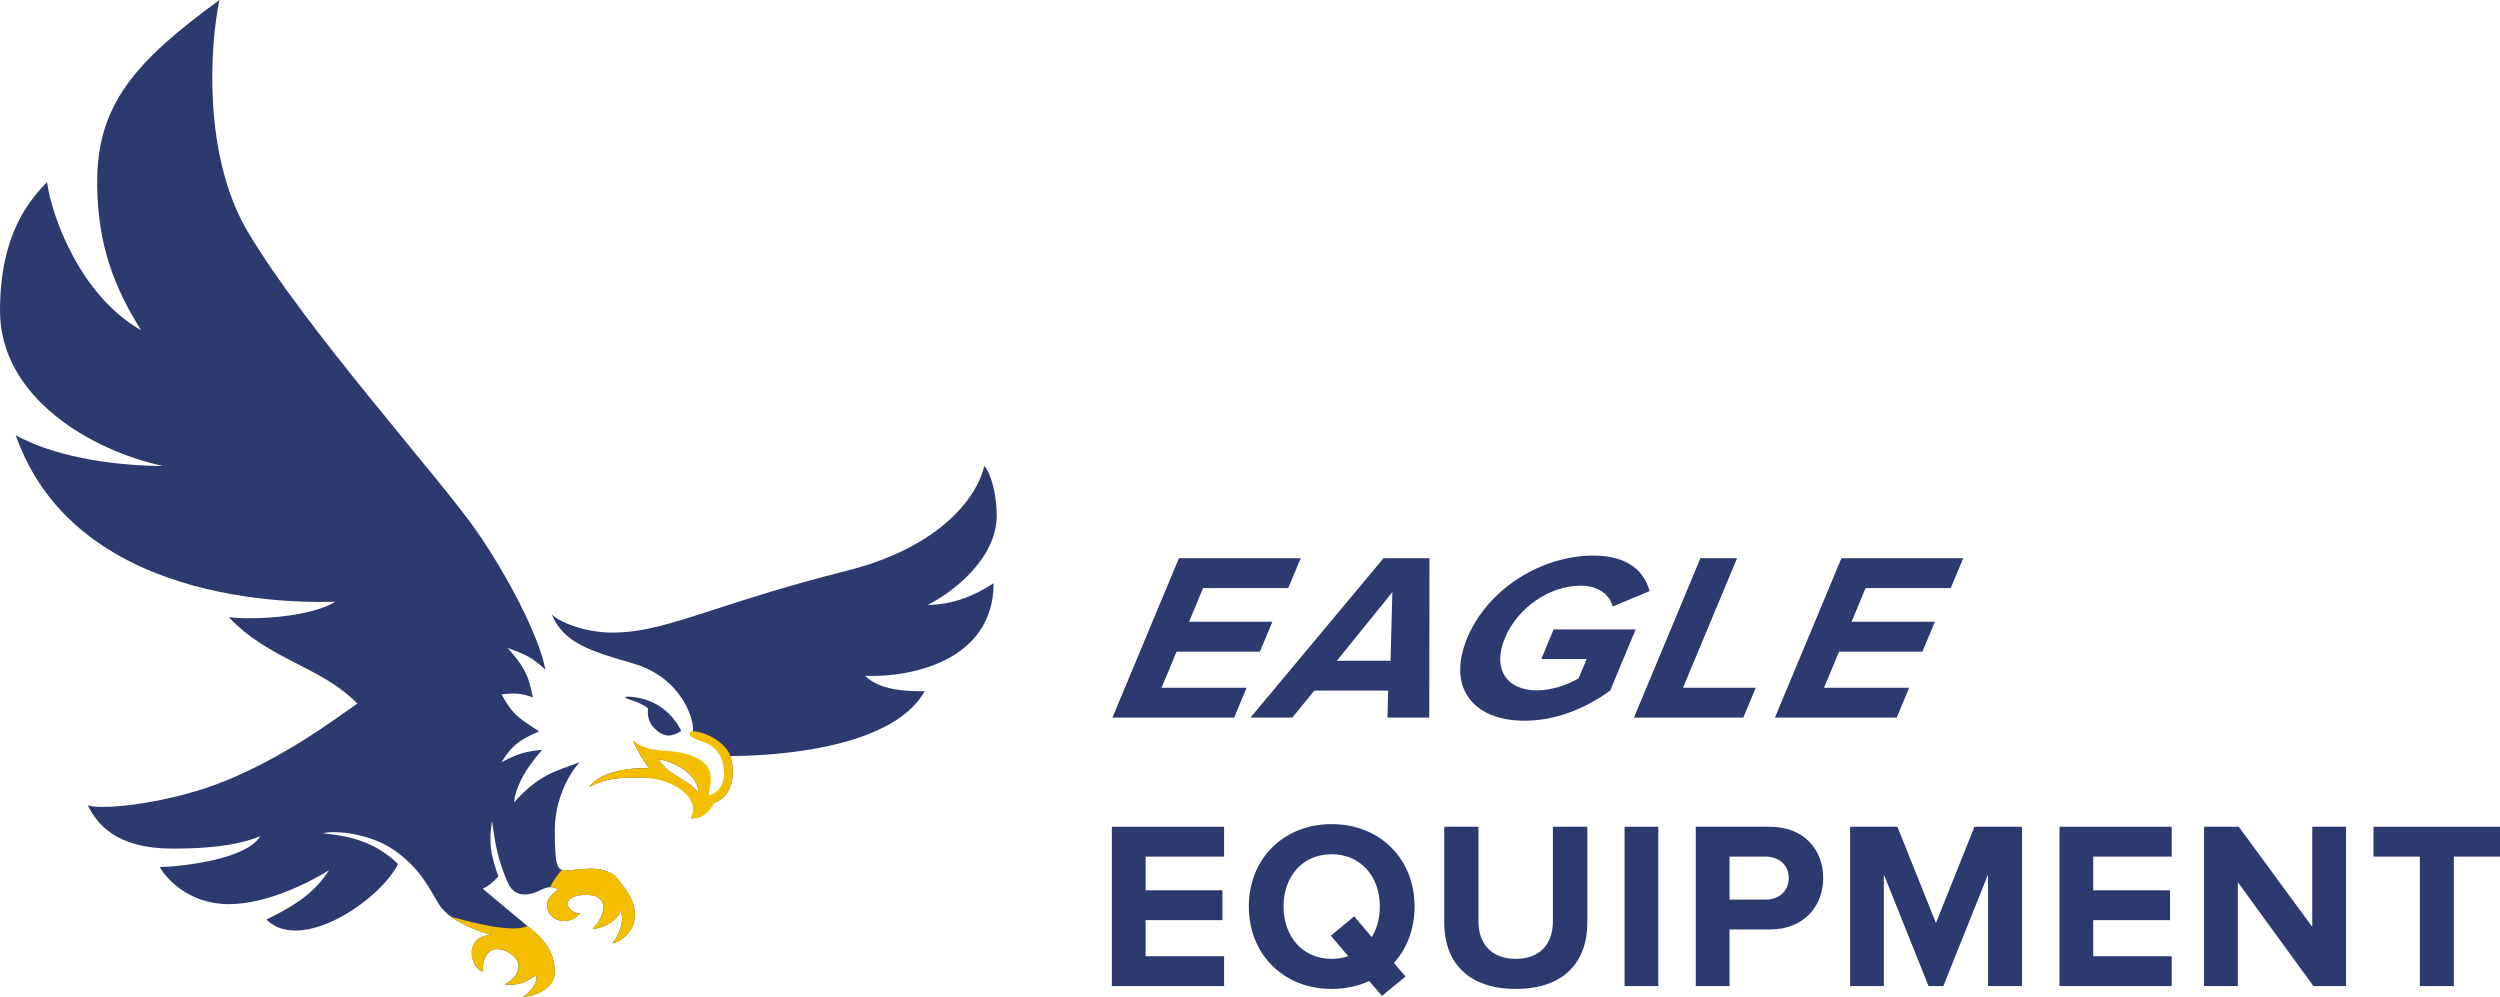
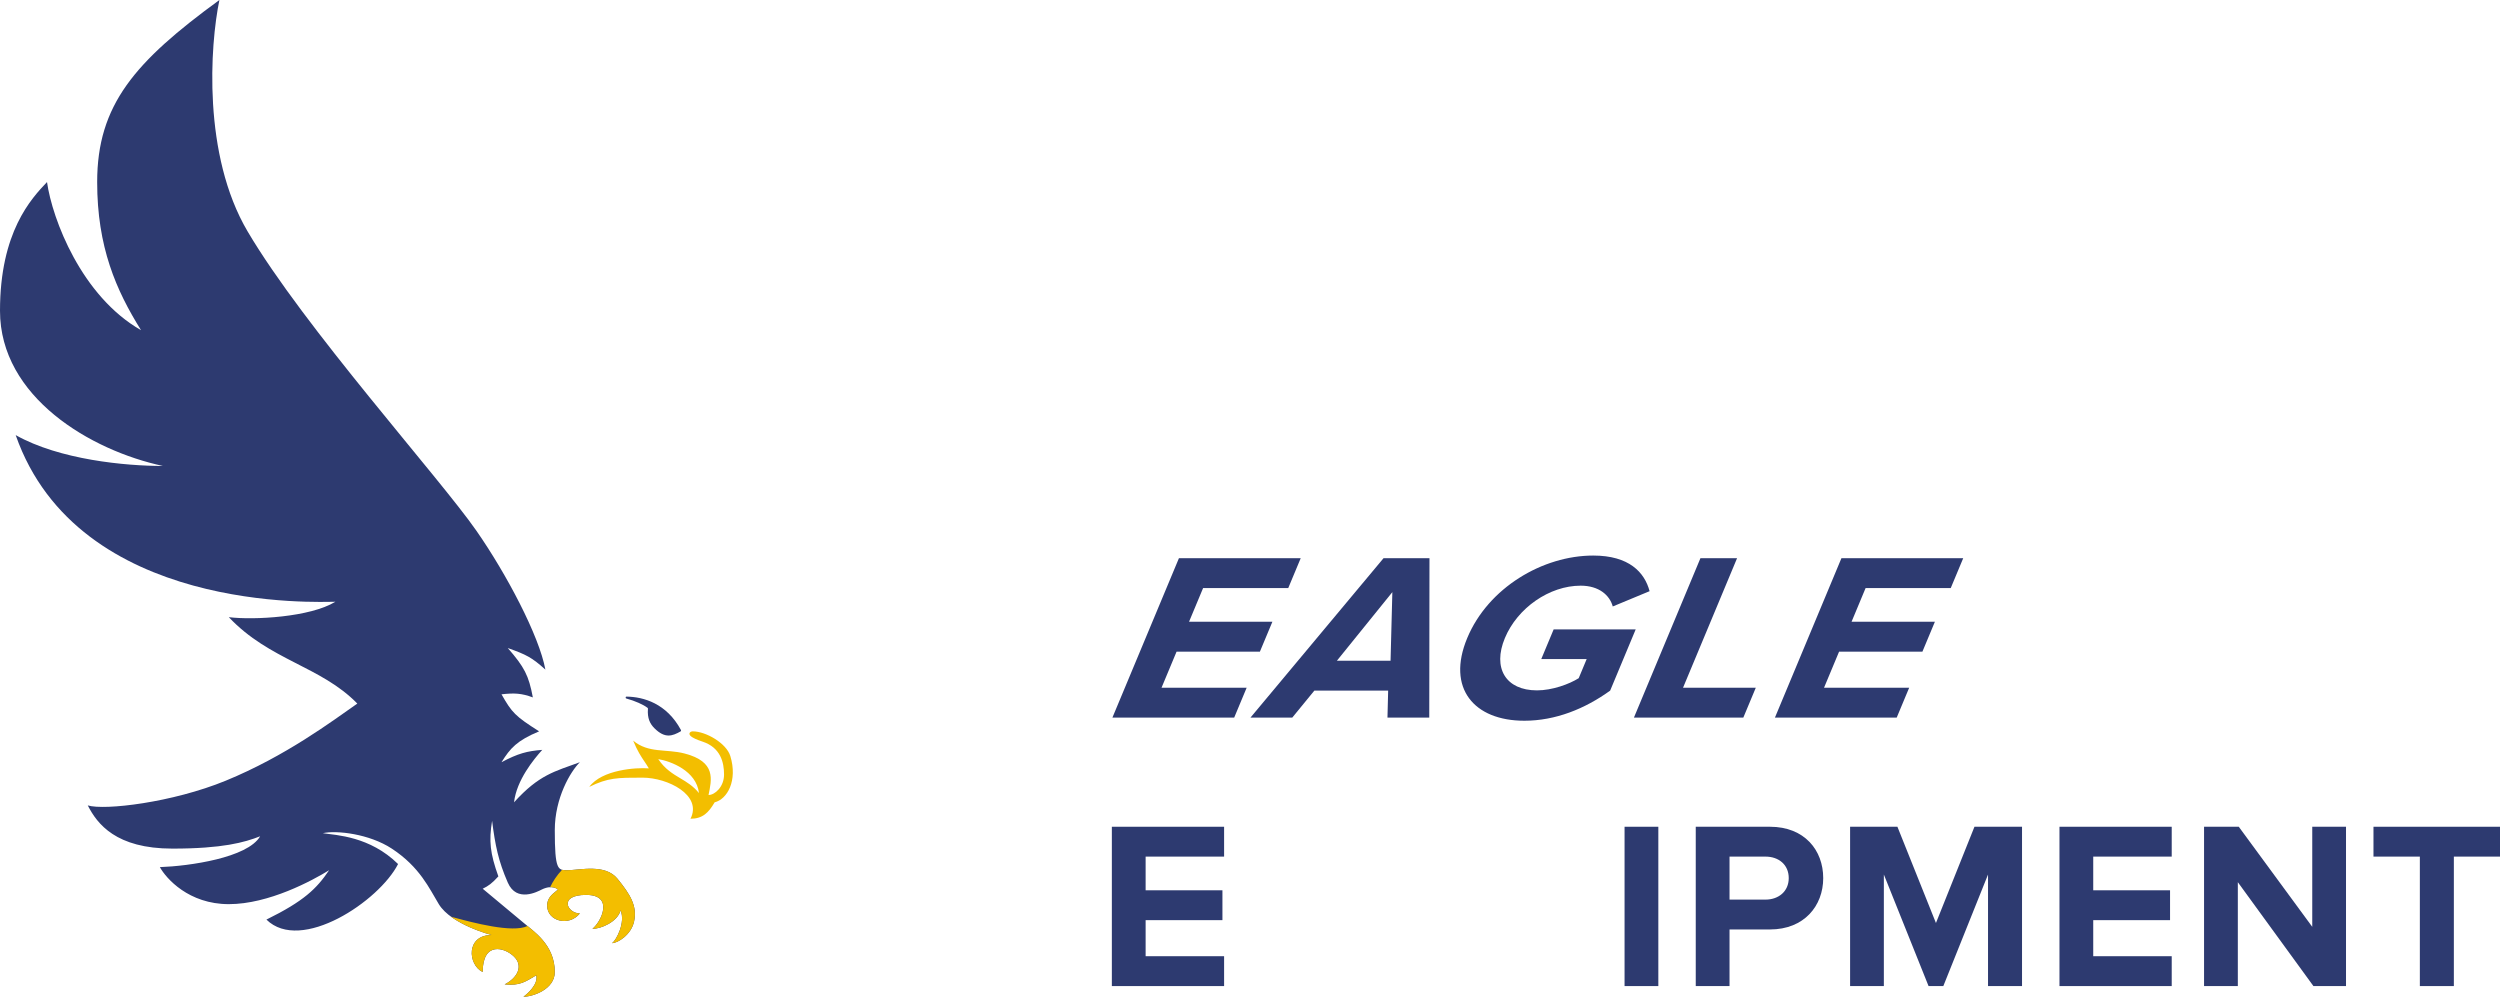
<svg xmlns="http://www.w3.org/2000/svg" width="153" height="61" viewBox="0 0 153 61" fill="none">
  <path d="M74.915 60.348V58.52H70.112V56.313H74.813V54.486H70.112V52.424H74.915V50.597H68.045V60.348H74.915Z" fill="#2D3A70" />
-   <path d="M81.493 60.523C82.337 60.523 83.108 60.348 83.792 60.041L84.578 60.947L86.019 59.763L85.306 58.93C86.106 58.053 86.572 56.854 86.572 55.48C86.572 52.541 84.433 50.436 81.493 50.436C78.567 50.436 76.428 52.541 76.428 55.48C76.428 58.418 78.567 60.523 81.493 60.523ZM81.493 58.681C79.703 58.681 78.553 57.292 78.553 55.48C78.553 53.652 79.703 52.278 81.493 52.278C83.283 52.278 84.447 53.652 84.447 55.48C84.447 56.181 84.272 56.825 83.952 57.351L82.875 56.079L81.449 57.263L82.511 58.52C82.191 58.623 81.856 58.681 81.493 58.681Z" fill="#2D3A70" />
-   <path d="M92.766 60.523C95.721 60.523 97.147 58.871 97.147 56.444V50.597H95.037V56.386C95.037 57.746 94.265 58.681 92.766 58.681C91.267 58.681 90.481 57.746 90.481 56.386V50.597H88.386V56.459C88.386 58.857 89.812 60.523 92.766 60.523Z" fill="#2D3A70" />
  <path d="M101.49 60.348V50.597H99.423V60.348H101.49Z" fill="#2D3A70" />
  <path d="M105.847 60.348V56.883H108.321C110.417 56.883 111.581 55.436 111.581 53.74C111.581 52.029 110.431 50.597 108.321 50.597H103.78V60.348H105.847ZM108.045 55.056H105.847V52.424H108.045C108.86 52.424 109.471 52.921 109.471 53.74C109.471 54.544 108.86 55.056 108.045 55.056Z" fill="#2D3A70" />
  <path d="M123.748 60.348V50.597H120.837L118.48 56.488L116.122 50.597H113.226V60.348H115.292V53.521L118.028 60.348H118.931L121.667 53.521V60.348H123.748Z" fill="#2D3A70" />
  <path d="M132.909 60.348V58.52H128.106V56.313H132.807V54.486H128.106V52.424H132.909V50.597H126.04V60.348H132.909Z" fill="#2D3A70" />
  <path d="M143.576 60.348V50.597H141.51V56.722L137.013 50.597H134.888V60.348H136.955V53.989L141.582 60.348H143.576Z" fill="#2D3A70" />
  <path d="M150.176 60.348V52.424H153V50.597H145.257V52.424H148.095V60.348H150.176Z" fill="#2D3A70" />
  <path d="M75.532 43.918L76.295 42.09H71.085L72.006 39.881H77.106L77.87 38.052H72.769L73.63 35.989H78.841L79.604 34.161H72.151L68.079 43.918H75.532Z" fill="#2D3A70" />
  <path d="M87.471 43.918L87.484 34.161H84.673L76.528 43.918H79.086L80.439 42.265H84.955L84.913 43.918H87.471ZM85.102 40.437H81.818L85.212 36.238L85.102 40.437Z" fill="#2D3A70" />
  <path d="M93.288 44.109C95.199 44.109 97.004 43.377 98.542 42.265L100.104 38.52H95.083L94.326 40.334H97.105L96.617 41.505C96.038 41.87 94.995 42.251 94.064 42.251C92.153 42.251 91.331 40.89 92.1 39.047C92.869 37.204 94.826 35.843 96.737 35.843C97.858 35.843 98.514 36.428 98.701 37.116L100.955 36.18C100.647 35.024 99.701 34 97.506 34C94.427 34 91.082 35.96 89.795 39.047C88.513 42.119 90.209 44.109 93.288 44.109Z" fill="#2D3A70" />
  <path d="M106.691 43.918L107.454 42.09H103.001L106.309 34.161H104.067L99.996 43.918H106.691Z" fill="#2D3A70" />
  <path d="M116.078 43.918L116.841 42.09H111.63L112.552 39.881H117.652L118.415 38.052H113.315L114.175 35.989H119.386L120.149 34.161H112.696L108.625 43.918H116.078Z" fill="#2D3A70" />
  <path d="M41.675 44.679C40.798 43.044 39.38 42.648 38.349 42.632C38.275 42.631 38.266 42.731 38.337 42.751C38.872 42.898 39.364 43.116 39.631 43.321C39.648 43.334 39.656 43.354 39.654 43.375C39.609 43.956 39.777 44.296 40.054 44.571C40.699 45.212 41.146 45.048 41.65 44.763C41.68 44.746 41.69 44.709 41.675 44.679Z" fill="#2D3A70" />
  <path d="M15.154 14.164C12.392 9.48 12.852 2.77 13.428 0C8.248 3.777 5.947 6.421 5.947 11.142C5.947 15.108 7.098 17.752 8.632 20.207C4.987 18.13 3.197 13.409 2.877 11.142C1.918 12.15 0 14.187 0 19.021C0 24.309 5.563 27.573 9.975 28.517C7.673 28.517 3.645 28.139 0.959 26.628C4.796 37.582 19.566 36.827 20.525 36.827C18.991 37.771 15.538 37.96 14.003 37.771C16.497 40.415 19.637 40.769 21.868 43.059C20.333 44.129 17.494 46.269 13.811 47.78C10.55 49.118 6.394 49.606 5.371 49.291C5.947 50.424 7.098 51.935 10.55 51.935C13.62 51.935 14.962 51.557 15.921 51.18C15.154 52.502 11.573 53.005 9.783 53.068C10.167 53.761 11.548 55.334 14.003 55.334C16.459 55.334 19.119 53.886 20.142 53.257C19.374 54.39 18.607 55.145 16.305 56.279C18.415 58.356 23.211 55.145 24.362 52.879C22.635 51.18 20.589 51.117 19.758 50.991C20.589 50.802 22.597 51.029 23.978 51.935C25.704 53.068 26.28 54.39 26.855 55.334C27.623 56.593 30.086 57.223 30.086 57.223C28.511 57.223 28.617 59.034 29.541 59.489C29.541 57.601 30.884 57.978 31.459 58.545C32.035 59.111 31.679 59.839 30.884 60.245C31.826 60.344 32.177 60.066 32.821 59.688C32.945 60.245 32.291 60.811 32.035 61C32.61 61 33.953 60.547 33.953 59.489C33.953 57.789 32.61 56.971 32.035 56.468L29.541 54.39C29.895 54.217 30.102 54.071 30.5 53.635C29.995 52.223 29.913 51.48 30.116 50.235C30.308 51.746 30.5 52.69 31.076 54.012C31.62 55.262 32.91 54.561 33.152 54.441C33.815 54.113 34.147 54.441 34.147 54.441C33.955 54.63 33.484 54.858 33.484 55.425C33.484 56.369 34.81 56.737 35.488 55.901C34.72 55.901 34.145 54.768 35.871 54.768C37.598 54.768 36.799 56.409 36.255 56.845C36.799 56.845 37.794 56.409 37.981 55.712C38.288 56.468 37.718 57.532 37.462 57.72C37.794 57.72 38.623 57.223 38.805 56.398C39.015 55.447 38.561 54.729 37.794 53.785C37.026 52.841 35.488 53.257 34.72 53.257C34.145 53.257 33.953 53.257 33.953 50.802C33.953 48.838 34.912 47.214 35.488 46.647C33.953 47.214 32.994 47.403 31.459 49.102C31.613 47.742 32.674 46.458 33.186 45.892C32.251 45.966 31.709 46.11 30.692 46.647C31.232 45.785 31.624 45.333 32.994 44.758C31.521 43.822 31.333 43.617 30.692 42.492C31.476 42.404 31.901 42.422 32.61 42.681C32.355 41.329 32.096 40.832 31.076 39.659C32.21 40.065 32.546 40.228 33.378 40.981C32.994 38.904 30.998 35.127 29.157 32.483C26.87 29.197 18.607 20.019 15.154 14.164Z" fill="#2D3A70" />
-   <path fill-rule="evenodd" clip-rule="evenodd" d="M33.761 37.582C34.478 39.355 36.139 39.848 38.748 40.604C41.357 41.359 42.265 43.437 42.393 44.381C42.393 44.381 42.435 44.602 42.393 44.759C42.53 44.867 42.704 44.974 42.892 45.09C43.581 45.516 44.464 46.062 44.464 47.202C44.464 47.958 43.745 49.018 43.361 49.018C43.171 48.682 43.048 48.303 42.928 47.937C42.645 47.069 42.385 46.269 41.306 46.269C39.799 46.269 39.673 46.153 39.224 45.737C39.101 45.623 38.954 45.487 38.748 45.325C39.004 45.958 39.241 46.31 39.448 46.617C39.541 46.755 39.628 46.884 39.707 47.025C38.94 46.962 36.83 47.1 36.063 48.158C37.214 47.591 37.789 47.591 39.324 47.591C40.858 47.591 42.818 48.13 42.626 49.381C42.811 49.381 42.938 49.423 43.043 49.458C43.266 49.532 43.388 49.573 43.736 49.102C44.503 48.913 45.155 47.78 44.695 46.269C46.421 46.269 54.478 46.069 56.588 42.303C55.629 42.303 53.902 42.303 52.943 41.359C55.565 41.485 60.808 40.528 60.808 35.694C59.657 36.449 58.314 37.016 56.78 37.016C58.187 36.323 61 34.258 61 31.539C61 30.217 60.616 28.895 60.233 28.517C59.977 29.839 58.187 33.328 51.792 34.938C48.268 35.826 45.745 36.644 43.752 37.291C41.08 38.158 39.361 38.715 37.462 38.715C35.774 38.715 34.147 38.043 33.761 37.582ZM42.776 48.535C42.623 47.176 41.05 46.584 40.283 46.458C40.698 47.071 41.169 47.352 41.636 47.631C42.031 47.867 42.424 48.102 42.776 48.535Z" fill="#2D3A70" />
  <path fill-rule="evenodd" clip-rule="evenodd" d="M42.394 44.759C43.207 44.759 44.458 45.489 44.696 46.27C45.156 47.781 44.504 48.914 43.736 49.102C43.362 49.744 42.994 50.107 42.259 50.107C42.994 48.655 40.859 47.592 39.325 47.592C37.79 47.592 37.214 47.592 36.063 48.158C36.831 47.101 38.941 46.962 39.708 47.025C39.629 46.884 39.542 46.755 39.449 46.617C39.242 46.31 39.005 45.958 38.749 45.325C39.687 46.113 40.759 45.821 41.892 46.113C43.844 46.617 43.553 47.711 43.362 48.655C43.745 48.655 44.312 48.158 44.312 47.403C44.312 46.651 44.096 45.75 42.994 45.387C42.627 45.266 42.402 45.155 42.292 45.066C42.081 44.895 42.251 44.759 42.394 44.759ZM40.284 46.458C41.051 46.584 42.624 47.176 42.777 48.536C42.425 48.102 42.032 47.868 41.636 47.631C41.17 47.353 40.699 47.071 40.284 46.458Z" fill="#F3BE00" />
  <path fill-rule="evenodd" clip-rule="evenodd" d="M34.397 53.232C34.065 53.582 33.826 53.964 33.668 54.296C33.987 54.283 34.147 54.441 34.147 54.441C34.108 54.479 34.057 54.519 34.002 54.563C33.783 54.737 33.484 54.973 33.484 55.425C33.484 56.369 34.81 56.736 35.488 55.901C34.72 55.901 34.145 54.768 35.871 54.768C37.598 54.768 36.799 56.409 36.255 56.845C36.799 56.845 37.794 56.409 37.981 55.712C38.288 56.468 37.718 57.532 37.462 57.72C37.794 57.72 38.623 57.223 38.805 56.398C39.016 55.447 38.561 54.729 37.794 53.785C37.188 53.039 36.102 53.142 35.293 53.218C35.078 53.239 34.882 53.257 34.72 53.257C34.595 53.257 34.488 53.257 34.397 53.232ZM32.283 56.672C31.373 57.119 28.884 56.448 27.825 56.163C27.742 56.14 27.668 56.12 27.604 56.103C28.625 56.85 30.086 57.223 30.086 57.223C28.511 57.223 28.617 59.034 29.541 59.489C29.541 57.601 30.884 57.978 31.459 58.545C32.035 59.111 31.679 59.838 30.884 60.245C31.738 60.335 32.105 60.115 32.646 59.792C32.702 59.758 32.76 59.724 32.821 59.688C32.945 60.245 32.291 60.811 32.035 61C32.61 61 33.953 60.547 33.953 59.489C33.953 58.017 32.945 57.206 32.302 56.688C32.295 56.682 32.289 56.678 32.283 56.672Z" fill="#F3BE00" />
</svg>